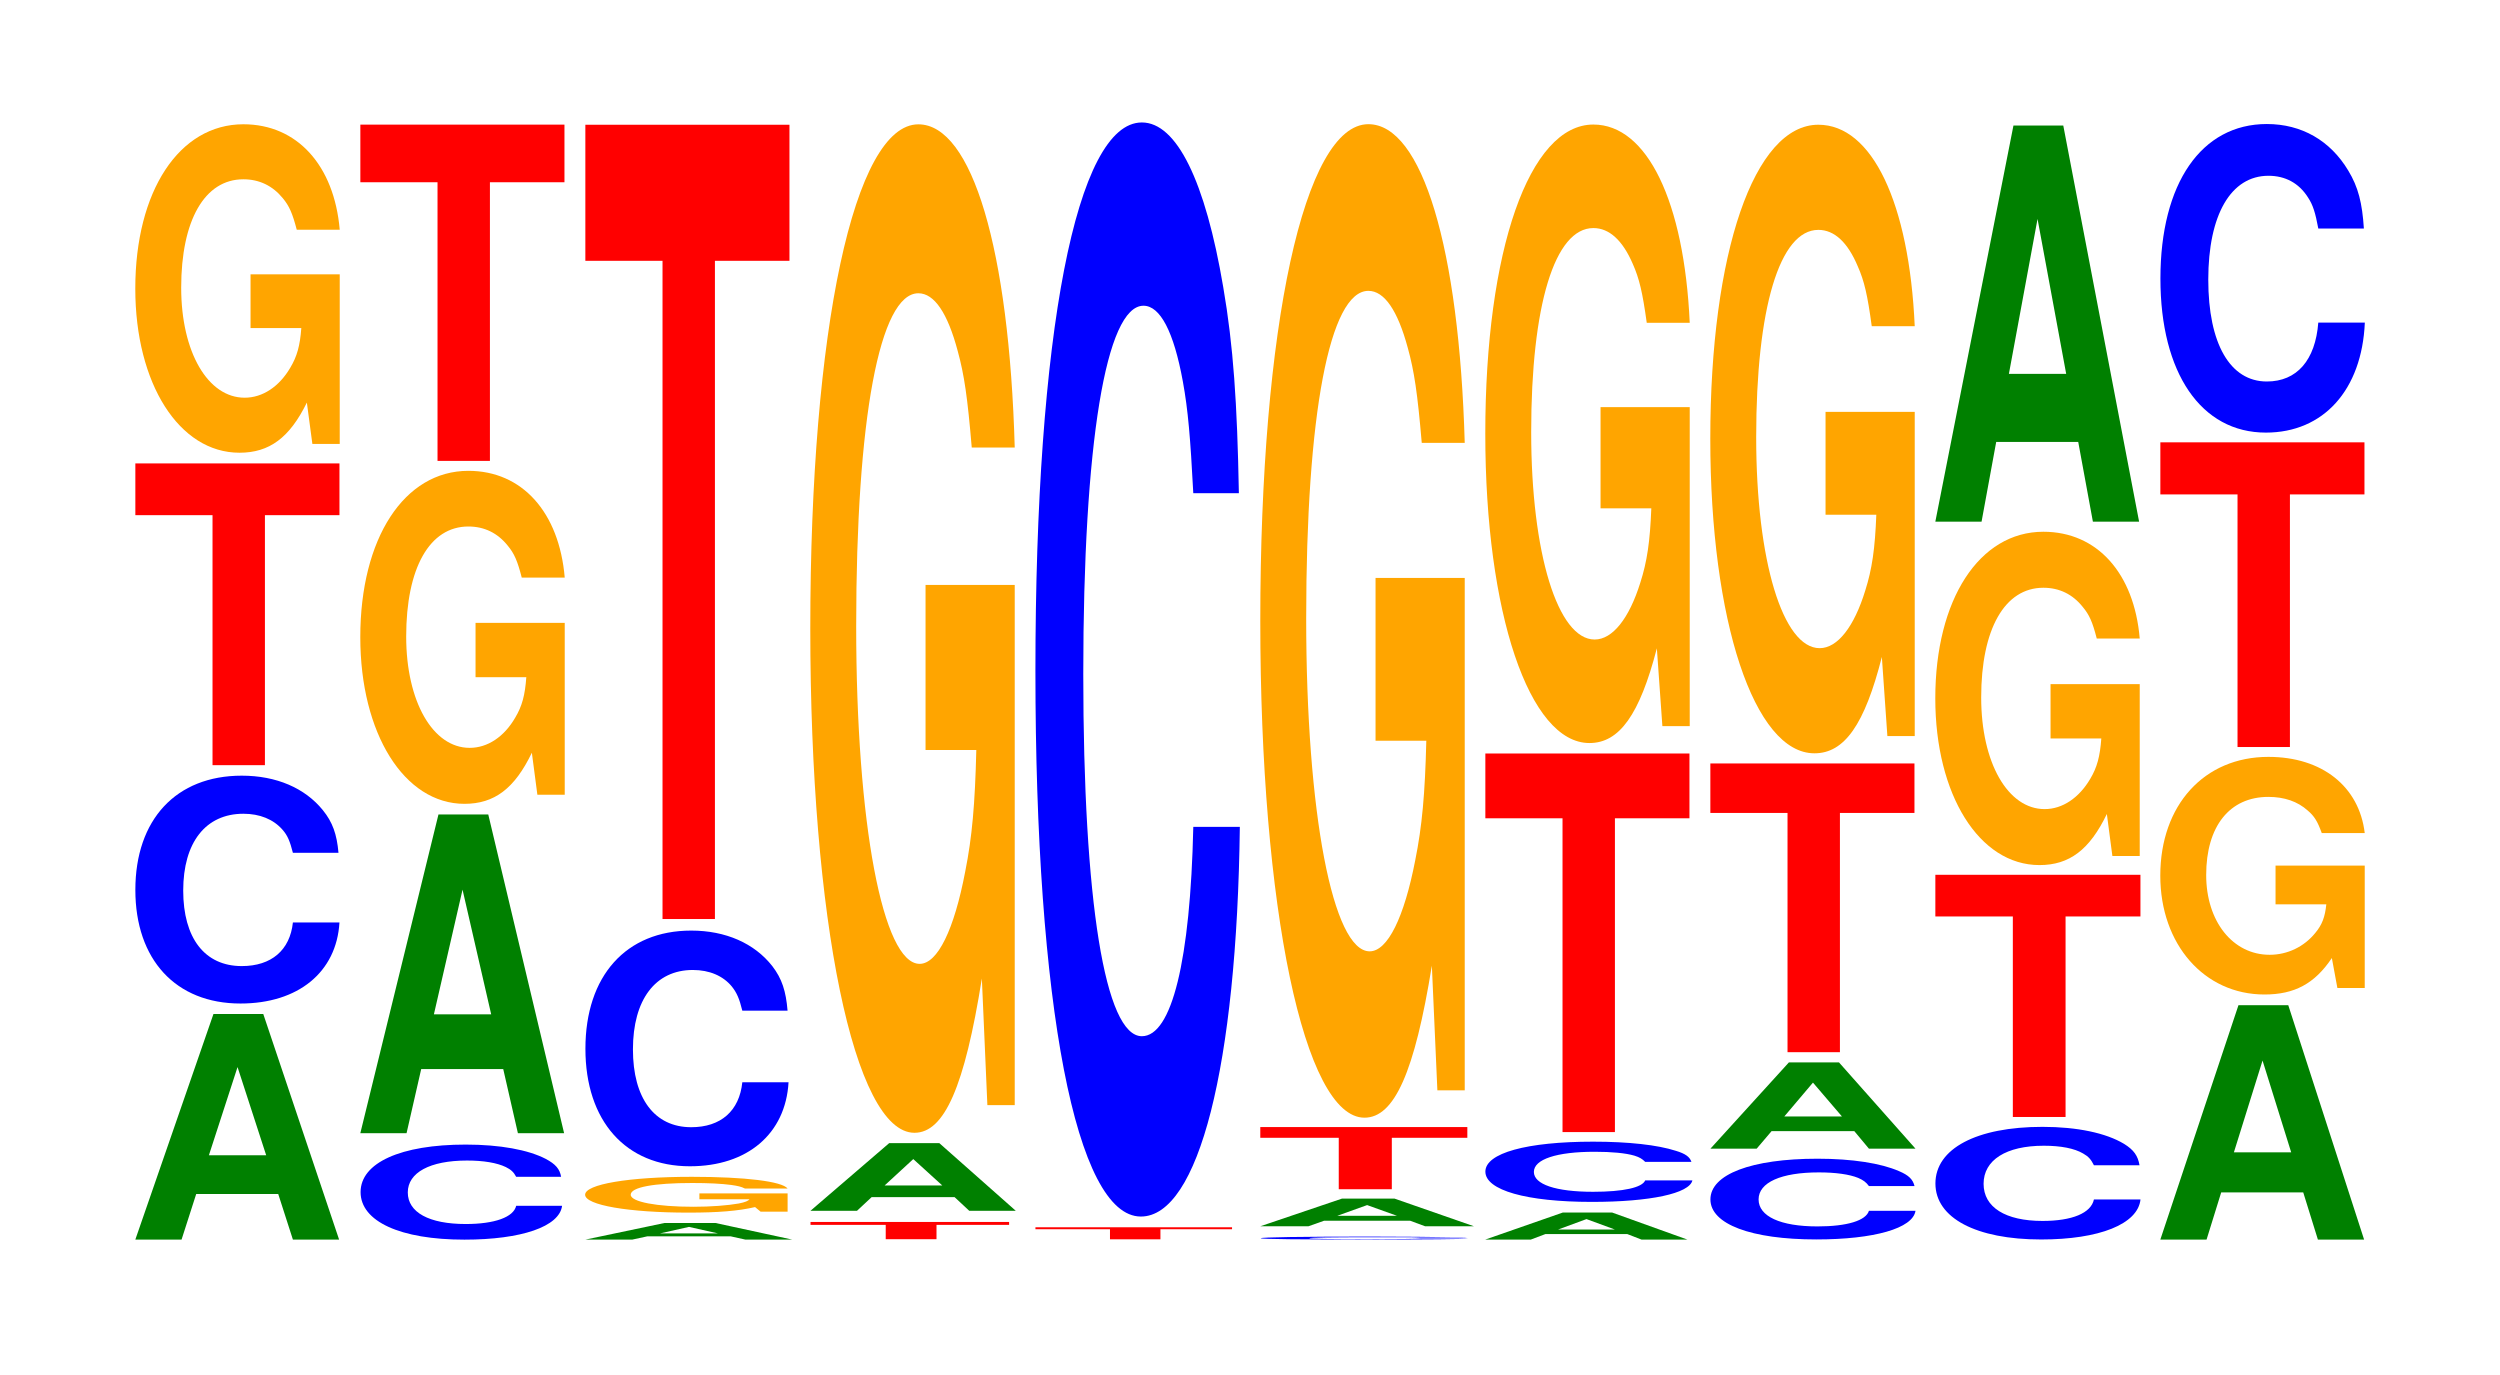
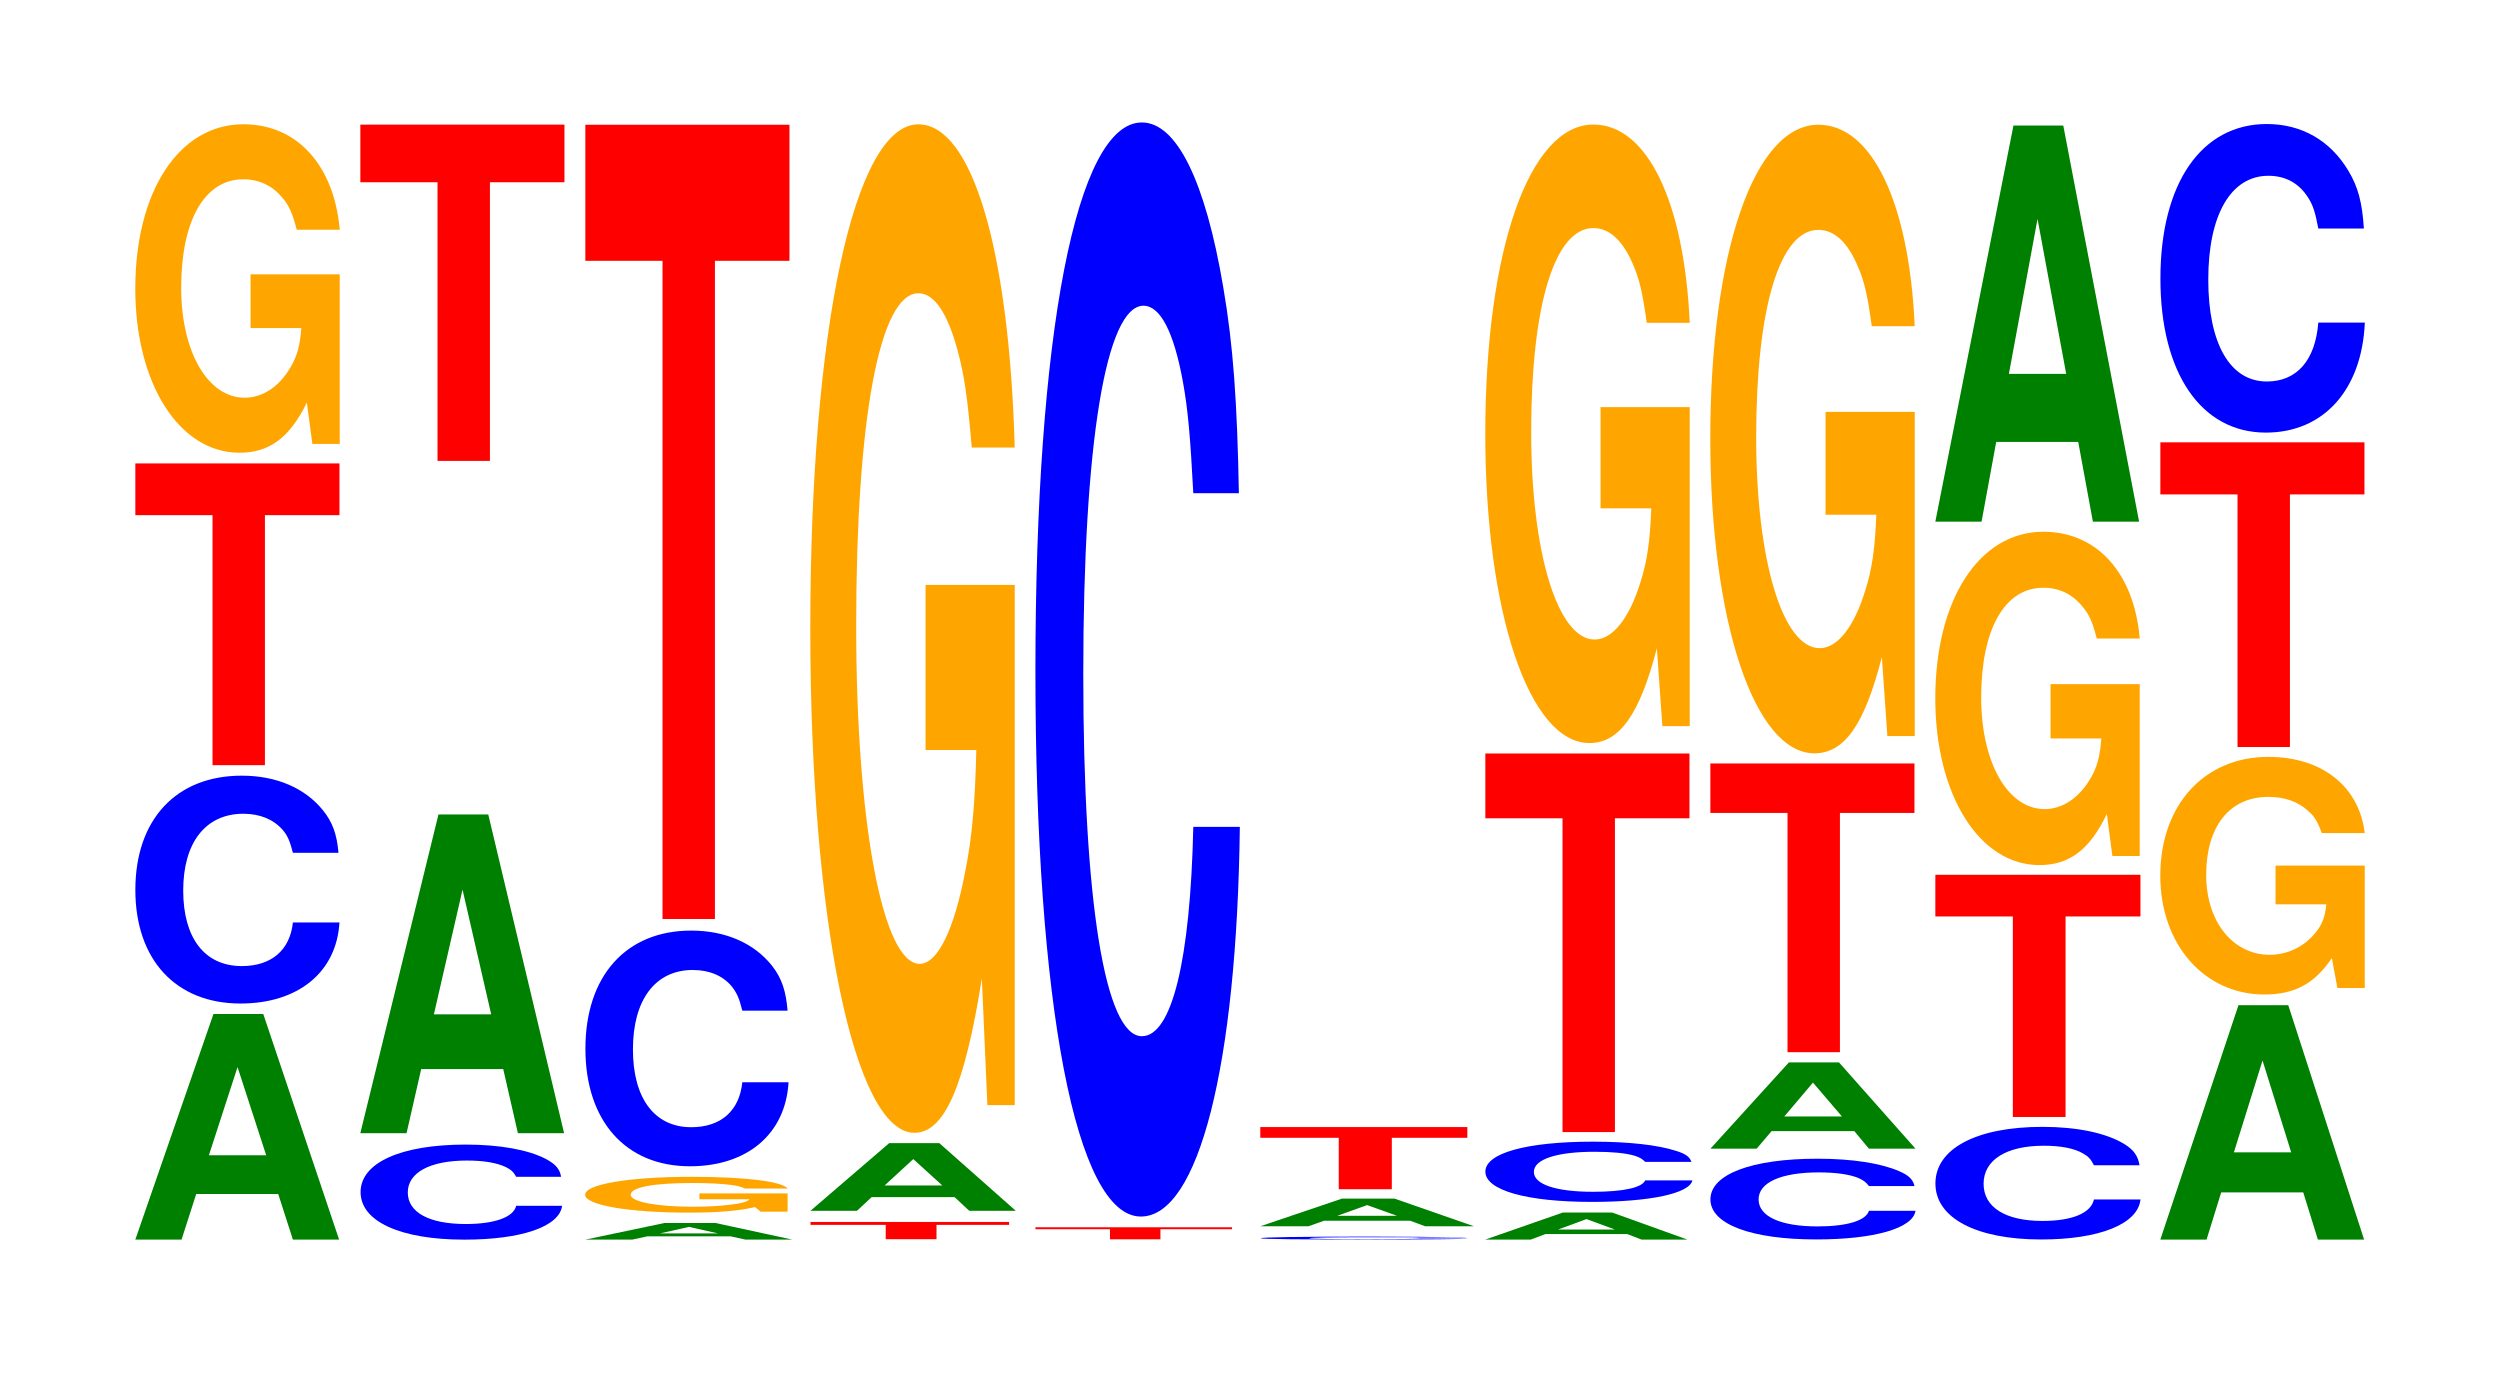
<svg xmlns="http://www.w3.org/2000/svg" xmlns:xlink="http://www.w3.org/1999/xlink" width="120pt" height="66pt" viewBox="0 0 120 66" version="1.1">
  <defs>
    <g>
      <symbol overflow="visible" id="glyph0-0">
        <path style="stroke:none;" d="M 7.234 -2.188 L 7.938 0 L 10.156 0 L 6.516 -10.828 L 4.125 -10.828 L 0.375 0 L 2.594 0 L 3.297 -2.188 Z M 6.656 -4.047 L 3.906 -4.047 L 5.281 -8.281 Z M 6.656 -4.047 " />
      </symbol>
      <symbol overflow="visible" id="glyph1-0">
        <path style="stroke:none;" d="M 10.422 -6.906 C 10.344 -7.797 10.141 -8.375 9.672 -8.953 C 8.812 -10.016 7.438 -10.609 5.781 -10.609 C 2.625 -10.609 0.672 -8.5 0.672 -5.125 C 0.672 -1.781 2.609 0.328 5.719 0.328 C 8.484 0.328 10.328 -1.172 10.469 -3.562 L 8.234 -3.562 C 8.094 -2.234 7.203 -1.469 5.781 -1.469 C 4 -1.469 2.969 -2.812 2.969 -5.094 C 2.969 -7.406 4.047 -8.781 5.859 -8.781 C 6.641 -8.781 7.297 -8.516 7.734 -8.016 C 7.984 -7.734 8.094 -7.453 8.234 -6.906 Z M 10.422 -6.906 " />
      </symbol>
      <symbol overflow="visible" id="glyph2-0">
        <path style="stroke:none;" d="M 6.453 -12 L 10.031 -12 L 10.031 -14.484 L 0.234 -14.484 L 0.234 -12 L 3.938 -12 L 3.938 0 L 6.453 0 Z M 6.453 -12 " />
      </symbol>
      <symbol overflow="visible" id="glyph3-0">
        <path style="stroke:none;" d="M 10.422 -8.094 L 6.141 -8.094 L 6.141 -5.516 L 8.578 -5.516 C 8.516 -4.672 8.375 -4.156 8.047 -3.609 C 7.516 -2.703 6.719 -2.172 5.859 -2.172 C 4.094 -2.172 2.812 -4.359 2.812 -7.453 C 2.812 -10.688 3.938 -12.656 5.797 -12.656 C 6.562 -12.656 7.203 -12.344 7.688 -11.75 C 8 -11.375 8.156 -11.016 8.359 -10.234 L 10.422 -10.234 C 10.156 -13.328 8.375 -15.297 5.797 -15.297 C 2.719 -15.297 0.609 -12.094 0.609 -7.406 C 0.609 -2.844 2.719 0.469 5.609 0.469 C 7.047 0.469 8.016 -0.25 8.844 -1.938 L 9.109 0.047 L 10.422 0.047 Z M 10.422 -8.094 " />
      </symbol>
      <symbol overflow="visible" id="glyph4-0">
        <path style="stroke:none;" d="M 10.297 -2.875 C 10.234 -3.25 10.031 -3.484 9.562 -3.734 C 8.719 -4.172 7.359 -4.422 5.719 -4.422 C 2.594 -4.422 0.672 -3.547 0.672 -2.141 C 0.672 -0.734 2.578 0.141 5.656 0.141 C 8.391 0.141 10.219 -0.484 10.344 -1.484 L 8.141 -1.484 C 8.016 -0.938 7.109 -0.609 5.719 -0.609 C 3.953 -0.609 2.938 -1.172 2.938 -2.125 C 2.938 -3.078 4 -3.656 5.781 -3.656 C 6.578 -3.656 7.219 -3.547 7.641 -3.344 C 7.891 -3.219 8.016 -3.109 8.141 -2.875 Z M 10.297 -2.875 " />
      </symbol>
      <symbol overflow="visible" id="glyph5-0">
        <path style="stroke:none;" d="M 7.234 -3.078 L 7.938 0 L 10.156 0 L 6.516 -15.297 L 4.125 -15.297 L 0.375 0 L 2.594 0 L 3.297 -3.078 Z M 6.656 -5.703 L 3.906 -5.703 L 5.281 -11.688 Z M 6.656 -5.703 " />
      </symbol>
      <symbol overflow="visible" id="glyph6-0">
-         <path style="stroke:none;" d="M 10.422 -8.203 L 6.141 -8.203 L 6.141 -5.594 L 8.578 -5.594 C 8.516 -4.734 8.375 -4.203 8.047 -3.656 C 7.516 -2.734 6.719 -2.203 5.859 -2.203 C 4.094 -2.203 2.812 -4.422 2.812 -7.547 C 2.812 -10.844 3.938 -12.828 5.797 -12.828 C 6.562 -12.828 7.203 -12.516 7.688 -11.906 C 8 -11.531 8.156 -11.172 8.359 -10.375 L 10.422 -10.375 C 10.156 -13.516 8.375 -15.5 5.797 -15.5 C 2.719 -15.5 0.609 -12.266 0.609 -7.516 C 0.609 -2.891 2.719 0.484 5.609 0.484 C 7.047 0.484 8.016 -0.25 8.844 -1.969 L 9.109 0.047 L 10.422 0.047 Z M 10.422 -8.203 " />
-       </symbol>
+         </symbol>
      <symbol overflow="visible" id="glyph7-0">
        <path style="stroke:none;" d="M 6.453 -13.375 L 10.031 -13.375 L 10.031 -16.141 L 0.234 -16.141 L 0.234 -13.375 L 3.938 -13.375 L 3.938 0 L 6.453 0 Z M 6.453 -13.375 " />
      </symbol>
      <symbol overflow="visible" id="glyph8-0">
        <path style="stroke:none;" d="M 7.344 -0.156 L 8.047 0 L 10.297 0 L 6.609 -0.797 L 4.172 -0.797 L 0.375 0 L 2.625 0 L 3.344 -0.156 Z M 6.734 -0.297 L 3.953 -0.297 L 5.344 -0.609 Z M 6.734 -0.297 " />
      </symbol>
      <symbol overflow="visible" id="glyph9-0">
        <path style="stroke:none;" d="M 10.328 -0.875 L 6.094 -0.875 L 6.094 -0.594 L 8.5 -0.594 C 8.438 -0.516 8.297 -0.453 7.984 -0.391 C 7.453 -0.297 6.656 -0.234 5.812 -0.234 C 4.047 -0.234 2.797 -0.469 2.797 -0.812 C 2.797 -1.172 3.906 -1.375 5.75 -1.375 C 6.516 -1.375 7.156 -1.344 7.625 -1.281 C 7.938 -1.234 8.094 -1.203 8.281 -1.109 L 10.328 -1.109 C 10.062 -1.453 8.297 -1.672 5.734 -1.672 C 2.688 -1.672 0.609 -1.312 0.609 -0.812 C 0.609 -0.312 2.703 0.047 5.562 0.047 C 6.984 0.047 7.953 -0.031 8.766 -0.219 L 9.031 0 L 10.328 0 Z M 10.328 -0.875 " />
      </symbol>
      <symbol overflow="visible" id="glyph10-0">
        <path style="stroke:none;" d="M 10.375 -7.125 C 10.297 -8.062 10.109 -8.656 9.641 -9.266 C 8.781 -10.359 7.406 -10.969 5.75 -10.969 C 2.625 -10.969 0.672 -8.797 0.672 -5.297 C 0.672 -1.828 2.609 0.344 5.688 0.344 C 8.453 0.344 10.281 -1.219 10.422 -3.688 L 8.203 -3.688 C 8.062 -2.312 7.172 -1.531 5.75 -1.531 C 3.984 -1.531 2.953 -2.922 2.953 -5.266 C 2.953 -7.656 4.031 -9.078 5.828 -9.078 C 6.625 -9.078 7.281 -8.797 7.703 -8.281 C 7.938 -7.984 8.062 -7.703 8.203 -7.125 Z M 10.375 -7.125 " />
      </symbol>
      <symbol overflow="visible" id="glyph11-0">
        <path style="stroke:none;" d="M 6.453 -31.594 L 10.031 -31.594 L 10.031 -38.125 L 0.234 -38.125 L 0.234 -31.594 L 3.938 -31.594 L 3.938 0 L 6.453 0 Z M 6.453 -31.594 " />
      </symbol>
      <symbol overflow="visible" id="glyph12-0">
        <path style="stroke:none;" d="M 6.281 -0.688 L 9.766 -0.688 L 9.766 -0.828 L 0.234 -0.828 L 0.234 -0.688 L 3.844 -0.688 L 3.844 0 L 6.281 0 Z M 6.281 -0.688 " />
      </symbol>
      <symbol overflow="visible" id="glyph13-0">
        <path style="stroke:none;" d="M 7.297 -0.656 L 8 0 L 10.234 0 L 6.562 -3.25 L 4.156 -3.25 L 0.375 0 L 2.609 0 L 3.312 -0.656 Z M 6.703 -1.219 L 3.938 -1.219 L 5.312 -2.484 Z M 6.703 -1.219 " />
      </symbol>
      <symbol overflow="visible" id="glyph14-0">
        <path style="stroke:none;" d="M 10.422 -24.844 L 6.141 -24.844 L 6.141 -16.922 L 8.578 -16.922 C 8.516 -14.328 8.375 -12.734 8.047 -11.094 C 7.516 -8.297 6.719 -6.656 5.859 -6.656 C 4.094 -6.656 2.812 -13.375 2.812 -22.875 C 2.812 -32.828 3.938 -38.844 5.797 -38.844 C 6.562 -38.844 7.203 -37.891 7.688 -36.062 C 8 -34.922 8.156 -33.844 8.359 -31.438 L 10.422 -31.438 C 10.156 -40.938 8.375 -46.953 5.797 -46.953 C 2.719 -46.953 0.609 -37.141 0.609 -22.75 C 0.609 -8.75 2.719 1.453 5.609 1.453 C 7.047 1.453 8.016 -0.766 8.844 -5.953 L 9.109 0.125 L 10.422 0.125 Z M 10.422 -24.844 " />
      </symbol>
      <symbol overflow="visible" id="glyph15-0">
        <path style="stroke:none;" d="M 6.219 -0.484 L 9.656 -0.484 L 9.656 -0.578 L 0.219 -0.578 L 0.219 -0.484 L 3.797 -0.484 L 3.797 0 L 6.219 0 Z M 6.219 -0.484 " />
      </symbol>
      <symbol overflow="visible" id="glyph16-0">
        <path style="stroke:none;" d="M 10.438 -33.141 C 10.359 -37.469 10.172 -40.219 9.688 -43.031 C 8.828 -48.125 7.453 -50.938 5.781 -50.938 C 2.641 -50.938 0.672 -40.844 0.672 -24.609 C 0.672 -8.531 2.625 1.578 5.734 1.578 C 8.5 1.578 10.344 -5.641 10.484 -17.125 L 8.25 -17.125 C 8.109 -10.719 7.219 -7.078 5.781 -7.078 C 4.016 -7.078 2.969 -13.547 2.969 -24.469 C 2.969 -35.547 4.062 -42.141 5.859 -42.141 C 6.656 -42.141 7.312 -40.906 7.75 -38.5 C 8 -37.125 8.109 -35.812 8.25 -33.141 Z M 10.438 -33.141 " />
      </symbol>
      <symbol overflow="visible" id="glyph17-0">
        <path style="stroke:none;" d="M 10.594 -0.094 C 10.516 -0.109 10.312 -0.109 9.828 -0.109 C 8.969 -0.125 7.562 -0.141 5.875 -0.141 C 2.672 -0.141 0.688 -0.109 0.688 -0.062 C 0.688 -0.016 2.656 0 5.812 0 C 8.625 0 10.5 -0.016 10.641 -0.047 L 8.375 -0.047 C 8.234 -0.031 7.312 -0.016 5.875 -0.016 C 4.062 -0.016 3.016 -0.031 3.016 -0.062 C 3.016 -0.094 4.109 -0.109 5.953 -0.109 C 6.75 -0.109 7.422 -0.109 7.859 -0.109 C 8.109 -0.109 8.234 -0.094 8.375 -0.094 Z M 10.594 -0.094 " />
      </symbol>
      <symbol overflow="visible" id="glyph18-0">
        <path style="stroke:none;" d="M 7.578 -0.266 L 8.297 0 L 10.641 0 L 6.828 -1.328 L 4.312 -1.328 L 0.391 0 L 2.703 0 L 3.453 -0.266 Z M 6.953 -0.5 L 4.078 -0.5 L 5.516 -1.016 Z M 6.953 -0.5 " />
      </symbol>
      <symbol overflow="visible" id="glyph19-0">
        <path style="stroke:none;" d="M 6.547 -2.469 L 10.172 -2.469 L 10.172 -2.984 L 0.234 -2.984 L 0.234 -2.469 L 4 -2.469 L 4 0 L 6.547 0 Z M 6.547 -2.469 " />
      </symbol>
      <symbol overflow="visible" id="glyph20-0">
-         <path style="stroke:none;" d="M 10.422 -24.469 L 6.141 -24.469 L 6.141 -16.656 L 8.578 -16.656 C 8.516 -14.109 8.375 -12.547 8.047 -10.922 C 7.516 -8.172 6.719 -6.547 5.859 -6.547 C 4.094 -6.547 2.812 -13.172 2.812 -22.531 C 2.812 -32.328 3.938 -38.25 5.797 -38.25 C 6.562 -38.25 7.203 -37.312 7.688 -35.516 C 8 -34.391 8.156 -33.328 8.359 -30.953 L 10.422 -30.953 C 10.156 -40.312 8.375 -46.25 5.797 -46.25 C 2.719 -46.25 0.609 -36.562 0.609 -22.406 C 0.609 -8.609 2.719 1.438 5.609 1.438 C 7.047 1.438 8.016 -0.75 8.844 -5.859 L 9.109 0.125 L 10.422 0.125 Z M 10.422 -24.469 " />
-       </symbol>
+         </symbol>
      <symbol overflow="visible" id="glyph21-0">
        <path style="stroke:none;" d="M 7.188 -0.266 L 7.875 0 L 10.078 0 L 6.469 -1.297 L 4.094 -1.297 L 0.375 0 L 2.562 0 L 3.266 -0.266 Z M 6.594 -0.484 L 3.875 -0.484 L 5.234 -0.984 Z M 6.594 -0.484 " />
      </symbol>
      <symbol overflow="visible" id="glyph22-0">
        <path style="stroke:none;" d="M 10.578 -1.828 C 10.5 -2.062 10.297 -2.219 9.828 -2.359 C 8.953 -2.641 7.562 -2.797 5.859 -2.797 C 2.672 -2.797 0.688 -2.25 0.688 -1.359 C 0.688 -0.469 2.656 0.094 5.797 0.094 C 8.609 0.094 10.484 -0.312 10.625 -0.938 L 8.359 -0.938 C 8.219 -0.594 7.312 -0.391 5.859 -0.391 C 4.062 -0.391 3.016 -0.75 3.016 -1.344 C 3.016 -1.953 4.109 -2.312 5.938 -2.312 C 6.75 -2.312 7.422 -2.25 7.844 -2.125 C 8.094 -2.047 8.219 -1.969 8.359 -1.828 Z M 10.578 -1.828 " />
      </symbol>
      <symbol overflow="visible" id="glyph23-0">
        <path style="stroke:none;" d="M 6.453 -15.062 L 10.031 -15.062 L 10.031 -18.172 L 0.234 -18.172 L 0.234 -15.062 L 3.938 -15.062 L 3.938 0 L 6.453 0 Z M 6.453 -15.062 " />
      </symbol>
      <symbol overflow="visible" id="glyph24-0">
        <path style="stroke:none;" d="M 10.422 -15.234 L 6.141 -15.234 L 6.141 -10.375 L 8.578 -10.375 C 8.516 -8.781 8.375 -7.812 8.047 -6.797 C 7.516 -5.094 6.719 -4.078 5.859 -4.078 C 4.094 -4.078 2.812 -8.203 2.812 -14.031 C 2.812 -20.125 3.938 -23.828 5.797 -23.828 C 6.562 -23.828 7.203 -23.234 7.688 -22.109 C 8 -21.406 8.156 -20.75 8.359 -19.281 L 10.422 -19.281 C 10.156 -25.109 8.375 -28.797 5.797 -28.797 C 2.719 -28.797 0.609 -22.766 0.609 -13.953 C 0.609 -5.359 2.719 0.891 5.609 0.891 C 7.047 0.891 8.016 -0.469 8.844 -3.656 L 9.109 0.078 L 10.422 0.078 Z M 10.422 -15.234 " />
      </symbol>
      <symbol overflow="visible" id="glyph25-0">
        <path style="stroke:none;" d="M 10.469 -2.453 C 10.391 -2.766 10.203 -2.969 9.719 -3.172 C 8.859 -3.547 7.484 -3.766 5.812 -3.766 C 2.641 -3.766 0.672 -3.016 0.672 -1.812 C 0.672 -0.625 2.625 0.109 5.75 0.109 C 8.531 0.109 10.391 -0.422 10.516 -1.266 L 8.281 -1.266 C 8.141 -0.797 7.234 -0.516 5.812 -0.516 C 4.031 -0.516 2.984 -1 2.984 -1.812 C 2.984 -2.625 4.062 -3.109 5.875 -3.109 C 6.688 -3.109 7.344 -3.016 7.766 -2.844 C 8.016 -2.734 8.141 -2.641 8.281 -2.453 Z M 10.469 -2.453 " />
      </symbol>
      <symbol overflow="visible" id="glyph26-0">
        <path style="stroke:none;" d="M 7.281 -0.844 L 7.984 0 L 10.219 0 L 6.547 -4.141 L 4.141 -4.141 L 0.375 0 L 2.594 0 L 3.312 -0.844 Z M 6.688 -1.547 L 3.922 -1.547 L 5.297 -3.172 Z M 6.688 -1.547 " />
      </symbol>
      <symbol overflow="visible" id="glyph27-0">
        <path style="stroke:none;" d="M 6.453 -11.484 L 10.031 -11.484 L 10.031 -13.859 L 0.234 -13.859 L 0.234 -11.484 L 3.938 -11.484 L 3.938 0 L 6.453 0 Z M 6.453 -11.484 " />
      </symbol>
      <symbol overflow="visible" id="glyph28-0">
        <path style="stroke:none;" d="M 10.422 -15.484 L 6.141 -15.484 L 6.141 -10.547 L 8.578 -10.547 C 8.516 -8.922 8.375 -7.938 8.047 -6.906 C 7.516 -5.172 6.719 -4.141 5.859 -4.141 C 4.094 -4.141 2.812 -8.328 2.812 -14.266 C 2.812 -20.469 3.938 -24.219 5.797 -24.219 C 6.562 -24.219 7.203 -23.625 7.688 -22.469 C 8 -21.766 8.156 -21.094 8.359 -19.594 L 10.422 -19.594 C 10.156 -25.516 8.375 -29.266 5.797 -29.266 C 2.719 -29.266 0.609 -23.141 0.609 -14.188 C 0.609 -5.453 2.719 0.906 5.609 0.906 C 7.047 0.906 8.016 -0.469 8.844 -3.719 L 9.109 0.078 L 10.422 0.078 Z M 10.422 -15.484 " />
      </symbol>
      <symbol overflow="visible" id="glyph29-0">
        <path style="stroke:none;" d="M 10.469 -3.406 C 10.391 -3.859 10.203 -4.141 9.719 -4.438 C 8.859 -4.953 7.484 -5.25 5.812 -5.25 C 2.641 -5.25 0.672 -4.203 0.672 -2.531 C 0.672 -0.875 2.625 0.156 5.75 0.156 C 8.531 0.156 10.391 -0.578 10.516 -1.766 L 8.281 -1.766 C 8.141 -1.109 7.234 -0.734 5.812 -0.734 C 4.031 -0.734 2.984 -1.391 2.984 -2.516 C 2.984 -3.656 4.062 -4.344 5.875 -4.344 C 6.688 -4.344 7.344 -4.219 7.766 -3.969 C 8.016 -3.828 8.141 -3.688 8.281 -3.406 Z M 10.469 -3.406 " />
      </symbol>
      <symbol overflow="visible" id="glyph30-0">
        <path style="stroke:none;" d="M 6.484 -9.625 L 10.078 -9.625 L 10.078 -11.625 L 0.234 -11.625 L 0.234 -9.625 L 3.953 -9.625 L 3.953 0 L 6.484 0 Z M 6.484 -9.625 " />
      </symbol>
      <symbol overflow="visible" id="glyph31-0">
        <path style="stroke:none;" d="M 10.422 -8.203 L 6.141 -8.203 L 6.141 -5.594 L 8.578 -5.594 C 8.516 -4.734 8.375 -4.203 8.047 -3.656 C 7.516 -2.75 6.719 -2.203 5.859 -2.203 C 4.094 -2.203 2.812 -4.422 2.812 -7.562 C 2.812 -10.844 3.938 -12.828 5.797 -12.828 C 6.562 -12.828 7.203 -12.516 7.688 -11.906 C 8 -11.531 8.156 -11.188 8.359 -10.391 L 10.422 -10.391 C 10.156 -13.531 8.375 -15.516 5.797 -15.516 C 2.719 -15.516 0.609 -12.266 0.609 -7.516 C 0.609 -2.891 2.719 0.484 5.609 0.484 C 7.047 0.484 8.016 -0.25 8.844 -1.969 L 9.109 0.047 L 10.422 0.047 Z M 10.422 -8.203 " />
      </symbol>
      <symbol overflow="visible" id="glyph32-0">
        <path style="stroke:none;" d="M 7.234 -3.828 L 7.938 0 L 10.156 0 L 6.516 -19.016 L 4.125 -19.016 L 0.375 0 L 2.594 0 L 3.297 -3.828 Z M 6.656 -7.094 L 3.906 -7.094 L 5.281 -14.531 Z M 6.656 -7.094 " />
      </symbol>
      <symbol overflow="visible" id="glyph33-0">
        <path style="stroke:none;" d="M 7.234 -2.266 L 7.938 0 L 10.156 0 L 6.516 -11.25 L 4.125 -11.25 L 0.375 0 L 2.594 0 L 3.297 -2.266 Z M 6.656 -4.188 L 3.906 -4.188 L 5.281 -8.594 Z M 6.656 -4.188 " />
      </symbol>
      <symbol overflow="visible" id="glyph34-0">
        <path style="stroke:none;" d="M 10.422 -5.844 L 6.141 -5.844 L 6.141 -3.984 L 8.578 -3.984 C 8.516 -3.375 8.375 -3 8.047 -2.609 C 7.516 -1.953 6.719 -1.562 5.859 -1.562 C 4.094 -1.562 2.812 -3.156 2.812 -5.391 C 2.812 -7.734 3.938 -9.141 5.797 -9.141 C 6.562 -9.141 7.203 -8.922 7.688 -8.484 C 8 -8.219 8.156 -7.969 8.359 -7.406 L 10.422 -7.406 C 10.156 -9.641 8.375 -11.062 5.797 -11.062 C 2.719 -11.062 0.609 -8.75 0.609 -5.359 C 0.609 -2.062 2.719 0.344 5.609 0.344 C 7.047 0.344 8.016 -0.172 8.844 -1.406 L 9.109 0.031 L 10.422 0.031 Z M 10.422 -5.844 " />
      </symbol>
      <symbol overflow="visible" id="glyph35-0">
        <path style="stroke:none;" d="M 6.453 -12.125 L 10.031 -12.125 L 10.031 -14.625 L 0.234 -14.625 L 0.234 -12.125 L 3.938 -12.125 L 3.938 0 L 6.453 0 Z M 6.453 -12.125 " />
      </symbol>
      <symbol overflow="visible" id="glyph36-0">
        <path style="stroke:none;" d="M 10.438 -9.344 C 10.359 -10.562 10.172 -11.328 9.688 -12.125 C 8.828 -13.562 7.453 -14.359 5.781 -14.359 C 2.641 -14.359 0.672 -11.516 0.672 -6.938 C 0.672 -2.406 2.625 0.453 5.734 0.453 C 8.5 0.453 10.344 -1.594 10.484 -4.828 L 8.25 -4.828 C 8.109 -3.016 7.219 -2 5.781 -2 C 4.016 -2 2.969 -3.812 2.969 -6.891 C 2.969 -10.016 4.062 -11.875 5.859 -11.875 C 6.656 -11.875 7.312 -11.531 7.75 -10.844 C 8 -10.469 8.109 -10.094 8.25 -9.344 Z M 10.438 -9.344 " />
      </symbol>
    </g>
  </defs>
  <g id="surface1">
    <g style="fill:rgb(0%,50.194%,0%);fill-opacity:1;">
      <use xlink:href="#glyph0-0" x="6.121" y="59.5" />
    </g>
    <g style="fill:rgb(0%,0%,100%);fill-opacity:1;">
      <use xlink:href="#glyph1-0" x="5.825" y="47.841" />
    </g>
    <g style="fill:rgb(100%,0%,0%);fill-opacity:1;">
      <use xlink:href="#glyph2-0" x="6.263" y="36.728" />
    </g>
    <g style="fill:rgb(100%,64.647%,0%);fill-opacity:1;">
      <use xlink:href="#glyph3-0" x="5.885" y="21.262" />
    </g>
    <g style="fill:rgb(0%,0%,100%);fill-opacity:1;">
      <use xlink:href="#glyph4-0" x="16.636" y="59.362" />
    </g>
    <g style="fill:rgb(0%,50.194%,0%);fill-opacity:1;">
      <use xlink:href="#glyph5-0" x="16.921" y="54.392" />
    </g>
    <g style="fill:rgb(100%,64.647%,0%);fill-opacity:1;">
      <use xlink:href="#glyph6-0" x="16.685" y="38.1" />
    </g>
    <g style="fill:rgb(100%,0%,0%);fill-opacity:1;">
      <use xlink:href="#glyph7-0" x="17.063" y="22.123" />
    </g>
    <g style="fill:rgb(0%,50.194%,0%);fill-opacity:1;">
      <use xlink:href="#glyph8-0" x="27.728" y="59.5" />
    </g>
    <g style="fill:rgb(100%,64.647%,0%);fill-opacity:1;">
      <use xlink:href="#glyph9-0" x="27.477" y="58.159" />
    </g>
    <g style="fill:rgb(0%,0%,100%);fill-opacity:1;">
      <use xlink:href="#glyph10-0" x="27.428" y="55.637" />
    </g>
    <g style="fill:rgb(100%,0%,0%);fill-opacity:1;">
      <use xlink:href="#glyph11-0" x="27.863" y="44.113" />
    </g>
    <g style="fill:rgb(100%,0%,0%);fill-opacity:1;">
      <use xlink:href="#glyph12-0" x="38.671" y="59.482" />
    </g>
    <g style="fill:rgb(0%,50.194%,0%);fill-opacity:1;">
      <use xlink:href="#glyph13-0" x="38.525" y="58.12" />
    </g>
    <g style="fill:rgb(100%,64.647%,0%);fill-opacity:1;">
      <use xlink:href="#glyph14-0" x="38.285" y="52.921" />
    </g>
    <g style="fill:rgb(100%,0%,0%);fill-opacity:1;">
      <use xlink:href="#glyph15-0" x="49.482" y="59.487" />
    </g>
    <g style="fill:rgb(0%,0%,100%);fill-opacity:1;">
      <use xlink:href="#glyph16-0" x="49.028" y="56.816" />
    </g>
    <g style="fill:rgb(0%,0%,100%);fill-opacity:1;">
      <use xlink:href="#glyph17-0" x="59.828" y="59.497" />
    </g>
    <g style="fill:rgb(0%,50.194%,0%);fill-opacity:1;">
      <use xlink:href="#glyph18-0" x="60.106" y="58.86" />
    </g>
    <g style="fill:rgb(100%,0%,0%);fill-opacity:1;">
      <use xlink:href="#glyph19-0" x="60.26" y="57.083" />
    </g>
    <g style="fill:rgb(100%,64.647%,0%);fill-opacity:1;">
      <use xlink:href="#glyph20-0" x="59.885" y="52.211" />
    </g>
    <g style="fill:rgb(0%,50.194%,0%);fill-opacity:1;">
      <use xlink:href="#glyph21-0" x="70.917" y="59.5" />
    </g>
    <g style="fill:rgb(0%,0%,100%);fill-opacity:1;">
      <use xlink:href="#glyph22-0" x="70.61" y="57.597" />
    </g>
    <g style="fill:rgb(100%,0%,0%);fill-opacity:1;">
      <use xlink:href="#glyph23-0" x="71.063" y="54.34" />
    </g>
    <g style="fill:rgb(100%,64.647%,0%);fill-opacity:1;">
      <use xlink:href="#glyph24-0" x="70.685" y="34.775" />
    </g>
    <g style="fill:rgb(0%,0%,100%);fill-opacity:1;">
      <use xlink:href="#glyph25-0" x="81.428" y="59.384" />
    </g>
    <g style="fill:rgb(0%,50.194%,0%);fill-opacity:1;">
      <use xlink:href="#glyph26-0" x="81.725" y="55.137" />
    </g>
    <g style="fill:rgb(100%,0%,0%);fill-opacity:1;">
      <use xlink:href="#glyph27-0" x="81.863" y="50.505" />
    </g>
    <g style="fill:rgb(100%,64.647%,0%);fill-opacity:1;">
      <use xlink:href="#glyph28-0" x="81.485" y="35.253" />
    </g>
    <g style="fill:rgb(0%,0%,100%);fill-opacity:1;">
      <use xlink:href="#glyph29-0" x="92.228" y="59.339" />
    </g>
    <g style="fill:rgb(100%,0%,0%);fill-opacity:1;">
      <use xlink:href="#glyph30-0" x="92.663" y="53.615" />
    </g>
    <g style="fill:rgb(100%,64.647%,0%);fill-opacity:1;">
      <use xlink:href="#glyph31-0" x="92.285" y="41.04" />
    </g>
    <g style="fill:rgb(0%,50.194%,0%);fill-opacity:1;">
      <use xlink:href="#glyph32-0" x="92.521" y="25.04" />
    </g>
    <g style="fill:rgb(0%,50.194%,0%);fill-opacity:1;">
      <use xlink:href="#glyph33-0" x="103.321" y="59.5" />
    </g>
    <g style="fill:rgb(100%,64.647%,0%);fill-opacity:1;">
      <use xlink:href="#glyph34-0" x="103.085" y="47.392" />
    </g>
    <g style="fill:rgb(100%,0%,0%);fill-opacity:1;">
      <use xlink:href="#glyph35-0" x="103.463" y="35.857" />
    </g>
    <g style="fill:rgb(0%,0%,100%);fill-opacity:1;">
      <use xlink:href="#glyph36-0" x="103.028" y="20.312" />
    </g>
  </g>
</svg>